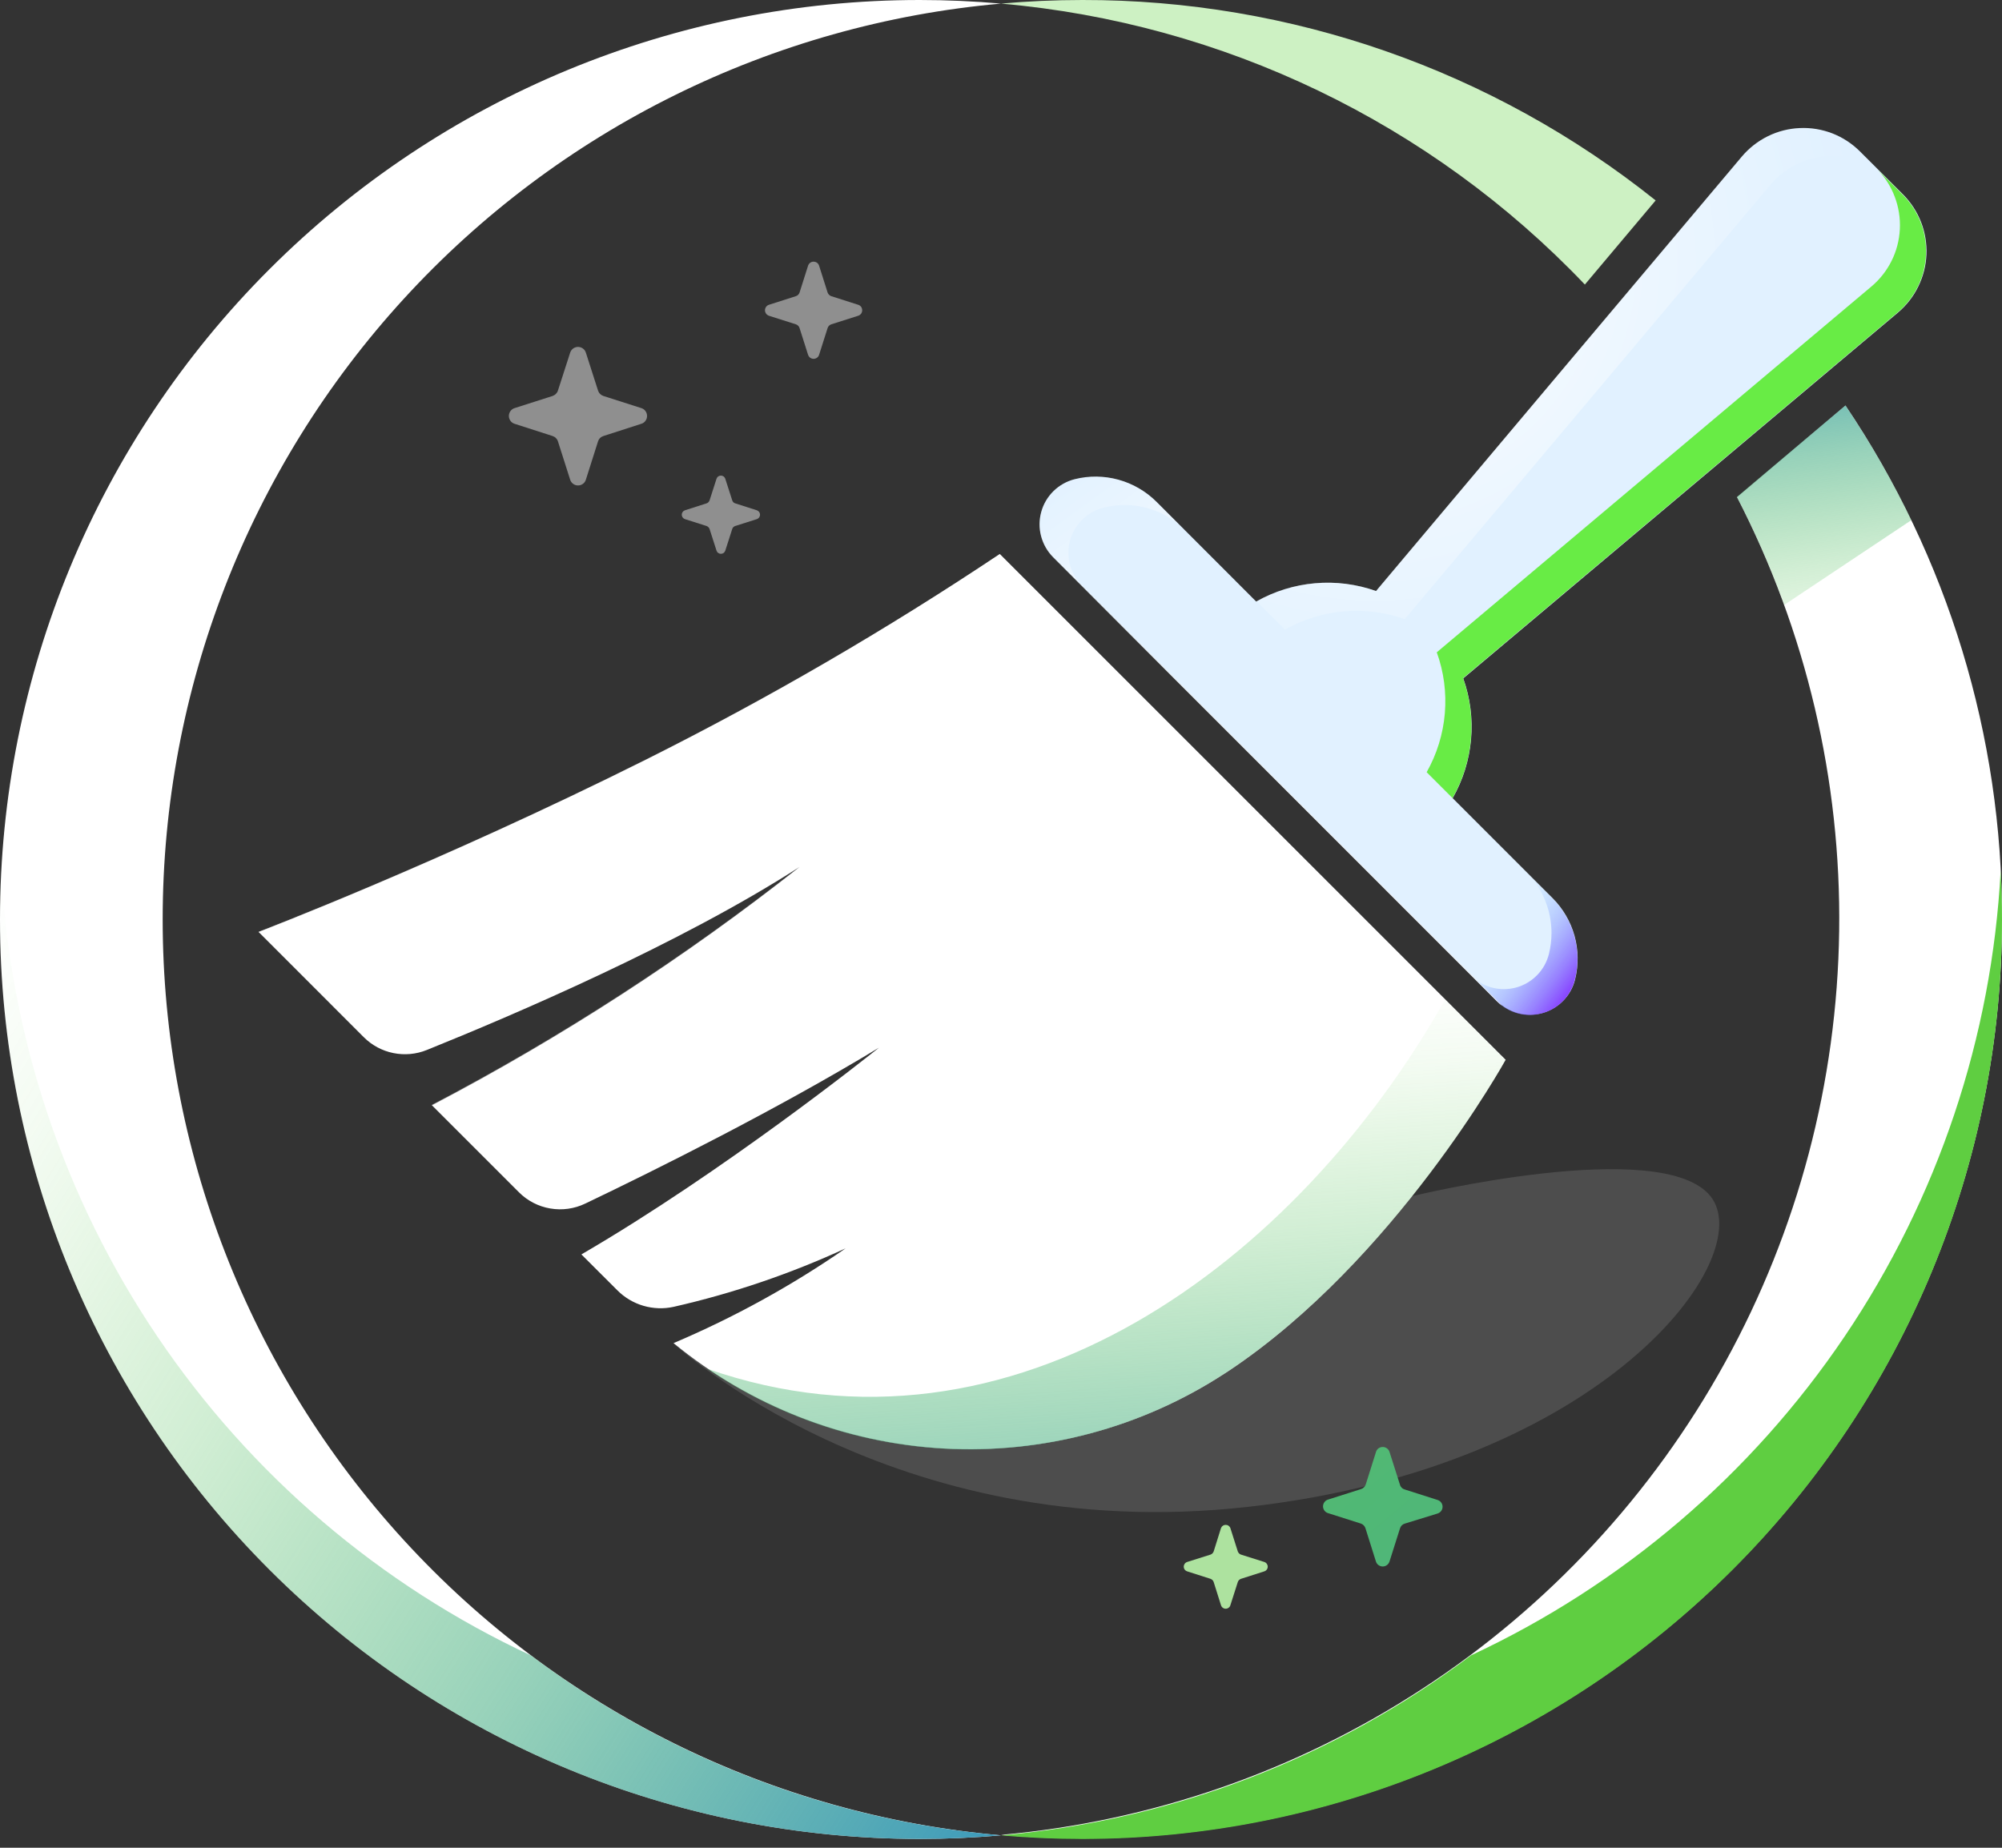
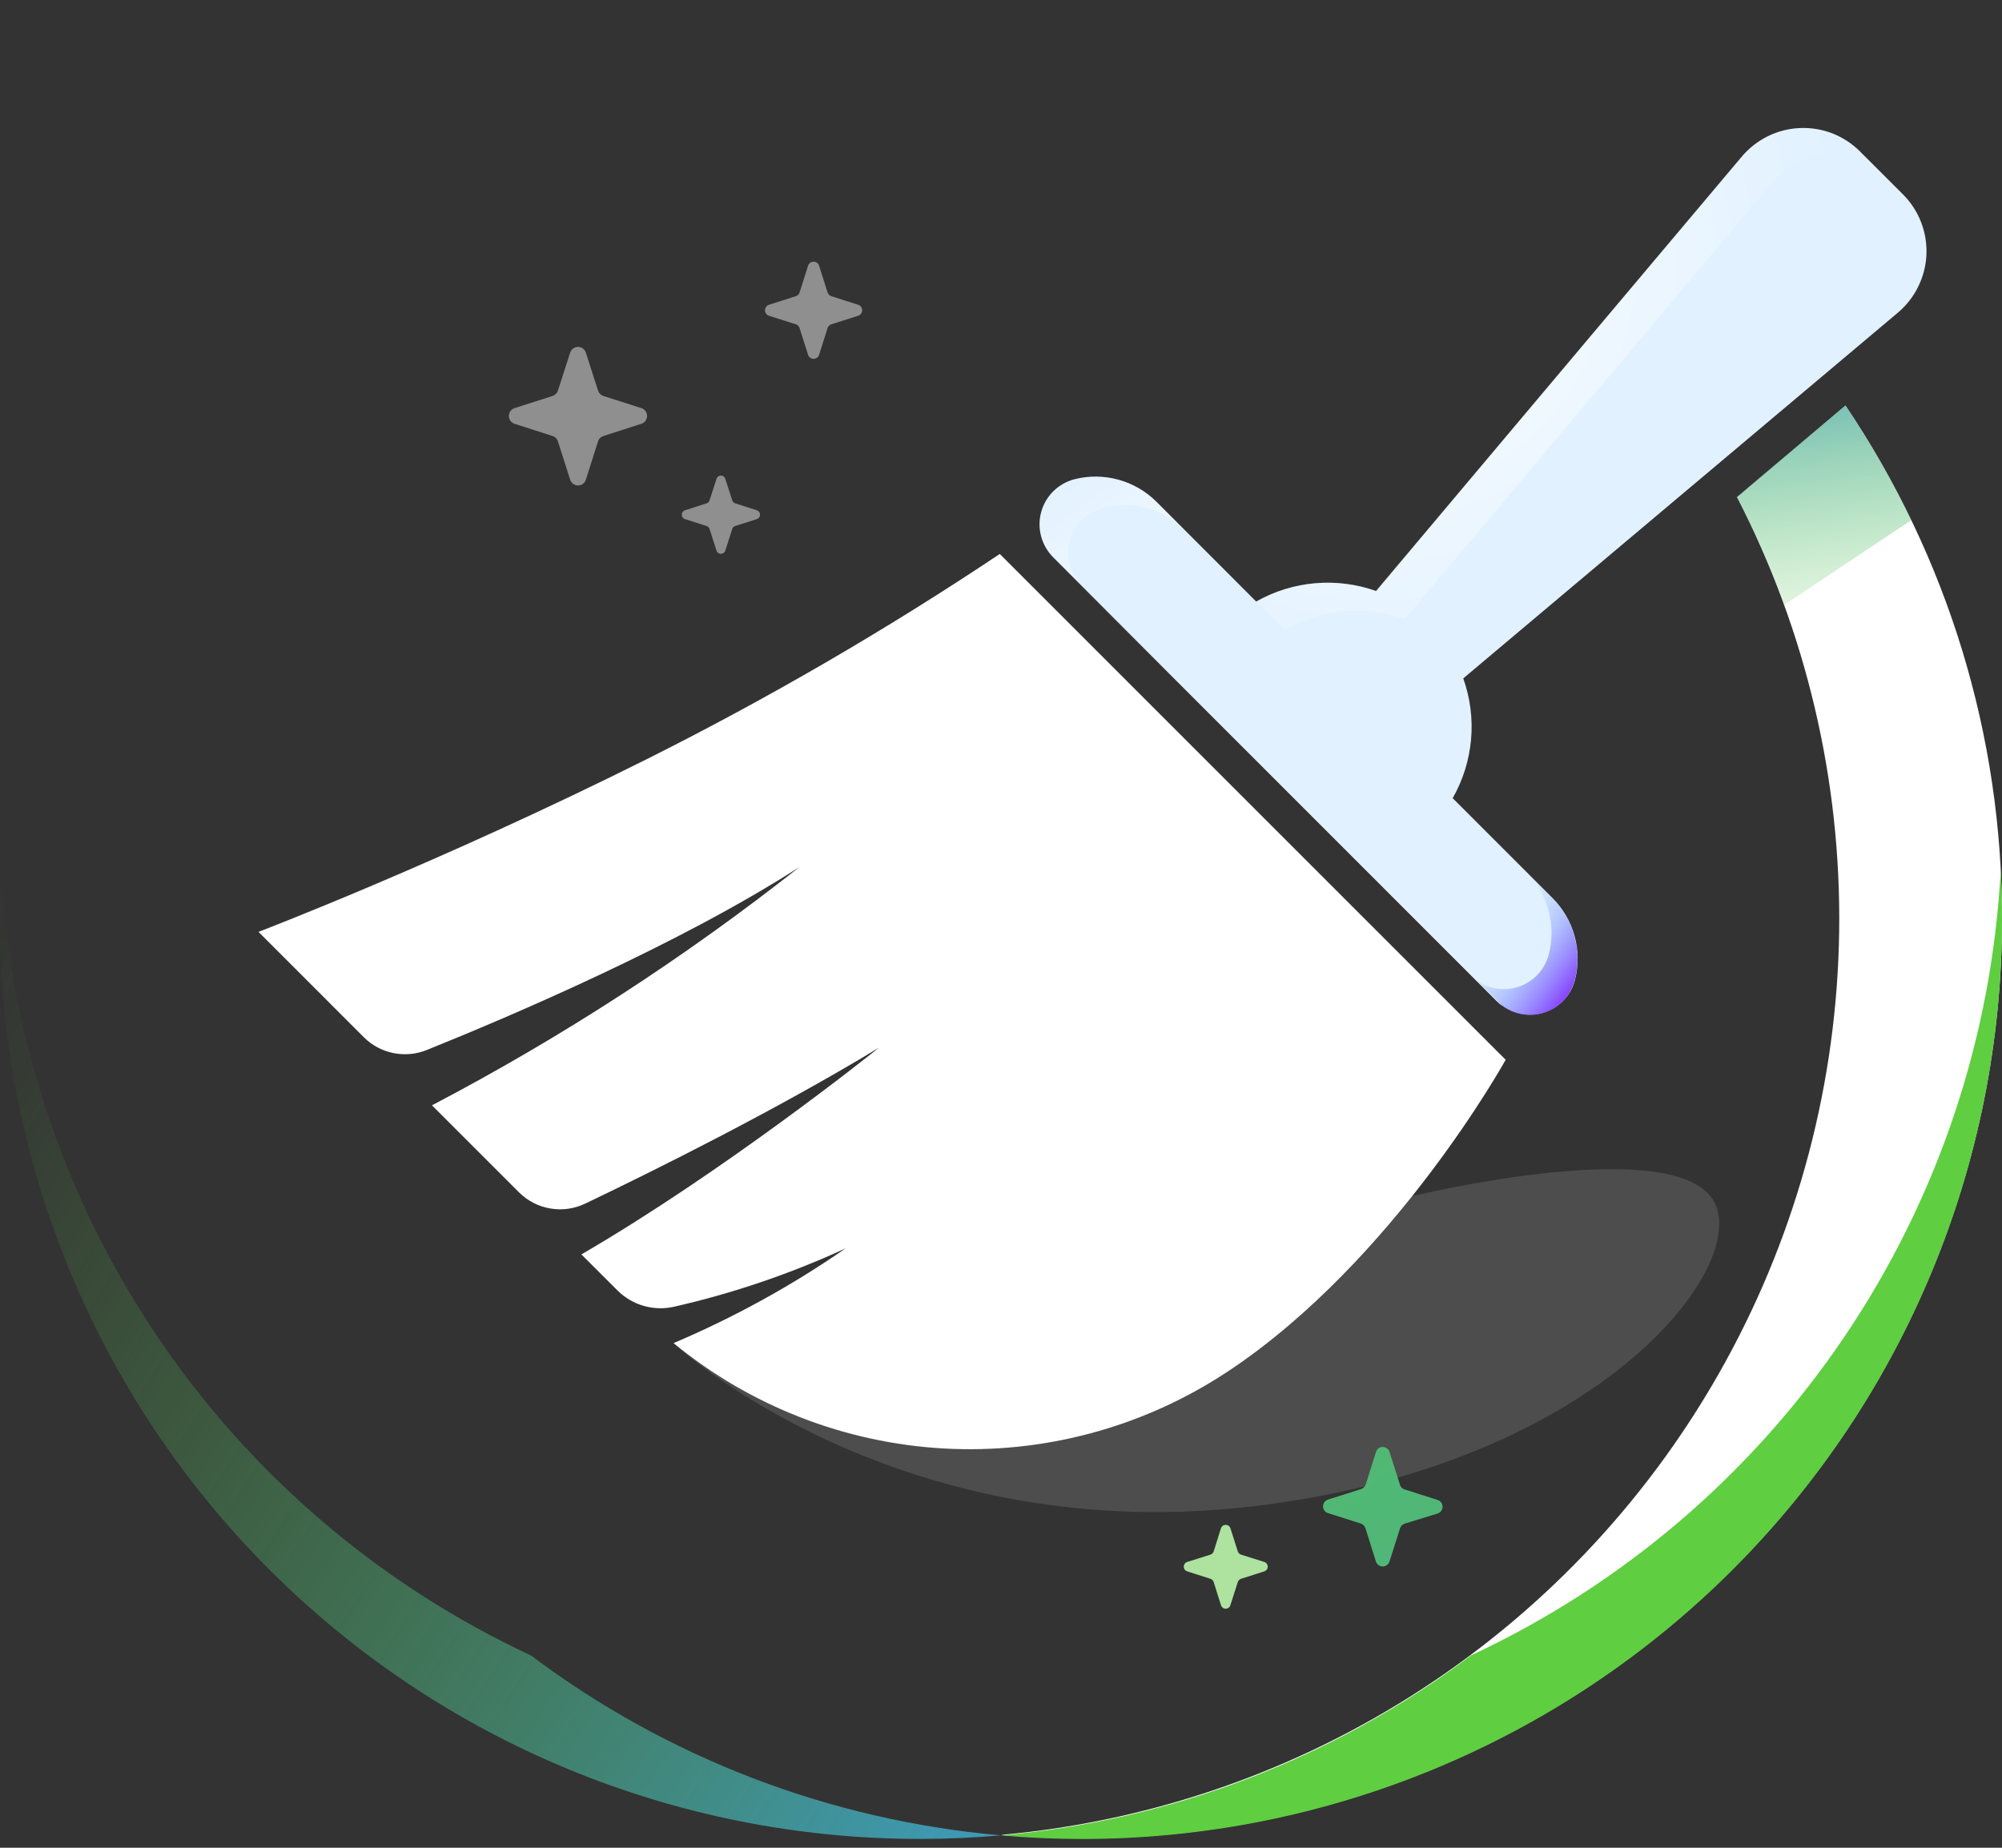
<svg xmlns="http://www.w3.org/2000/svg" width="39" height="36" viewBox="0 0 39 36" fill="none">
  <rect x="0" y="0" width="39" height="36" fill="#333333" stroke="none" />
  <path d="M13.112 26.166C13.112 26.166 17.357 30.136 24.304 29.359C31.25 28.582 34.27 24.491 33.321 23.306C32.372 22.121 27.506 23.306 27.506 23.306C27.506 23.306 17.7 27.844 13.112 26.166Z" fill="white" fill-opacity="0.13" />
-   <path d="M17.915 0C18.448 0 18.978 0.024 19.5 0.07C15.04 0.466 10.891 2.517 7.868 5.82C4.845 9.122 3.169 13.437 3.169 17.914C3.169 22.391 4.845 26.706 7.868 30.008C10.891 33.311 15.04 35.362 19.5 35.758C18.978 35.804 18.448 35.828 17.915 35.828C13.163 35.828 8.607 33.94 5.247 30.581C1.887 27.221 0 22.665 0 17.914C0 13.163 1.887 8.606 5.247 5.247C8.607 1.887 13.163 7.07963e-08 17.915 0Z" fill="white" />
-   <path d="M19.5 0.07C20.022 0.024 20.552 2.79031e-05 21.085 2.79031e-05C25.144 -0.007 29.083 1.37 32.253 3.905L30.874 5.544C27.875 2.396 23.831 0.45 19.5 0.07Z" fill="#CDF1C3" />
  <path d="M39 17.906C39 22.657 37.112 27.213 33.753 30.573C30.393 33.932 25.837 35.819 21.085 35.819C20.552 35.819 20.022 35.795 19.5 35.749C22.427 35.488 25.245 34.511 27.706 32.904C30.166 31.298 32.194 29.111 33.61 26.536C35.027 23.961 35.788 21.078 35.828 18.139C35.868 15.201 35.184 12.298 33.838 9.686L35.951 7.901C37.945 10.856 39.007 14.341 39 17.906Z" fill="white" />
  <path style="mix-blend-mode:multiply" d="M35.95 7.901L33.836 9.68C34.188 10.362 34.496 11.064 34.759 11.784L37.234 10.134C36.86 9.36 36.43 8.614 35.95 7.901Z" fill="url(#paint0_linear_884_1064)" />
  <path d="M29.331 20.648C29.331 20.648 27.174 24.553 23.935 26.71L23.85 26.765C22.23 27.819 20.317 28.328 18.388 28.221C16.459 28.113 14.614 27.394 13.121 26.168C14.299 25.668 15.422 25.05 16.473 24.322C15.399 24.817 14.277 25.199 13.123 25.461C12.928 25.504 12.726 25.497 12.534 25.441C12.342 25.385 12.168 25.281 12.027 25.14L11.326 24.44C14.094 22.829 16.944 20.555 17.123 20.412C15.13 21.62 12.776 22.792 11.402 23.449C11.19 23.551 10.952 23.585 10.72 23.545C10.489 23.506 10.275 23.396 10.11 23.23L8.415 21.535C10.94 20.212 13.336 18.657 15.574 16.892C13.251 18.389 9.98 19.786 8.312 20.458C8.106 20.541 7.88 20.561 7.663 20.517C7.445 20.473 7.245 20.366 7.088 20.209L5.038 18.158C5.038 18.158 8.558 16.813 12.588 14.798C14.965 13.607 17.265 12.27 19.476 10.793L29.331 20.648Z" fill="white" />
-   <path style="mix-blend-mode:multiply" d="M28.154 19.47C25.276 24.576 19.741 28.75 13.775 26.667C15.255 27.674 17.001 28.221 18.791 28.239C20.582 28.258 22.338 27.747 23.839 26.77L23.924 26.715C27.172 24.558 29.329 20.653 29.329 20.653L28.154 19.47Z" fill="url(#paint1_linear_884_1064)" />
  <path d="M37.069 3.785L36.234 2.951C36.081 2.798 35.898 2.678 35.696 2.599C35.494 2.521 35.278 2.485 35.062 2.495C34.846 2.504 34.633 2.558 34.439 2.654C34.245 2.75 34.072 2.885 33.933 3.05L26.807 11.515C26.426 11.38 26.02 11.328 25.617 11.364C25.214 11.399 24.823 11.521 24.471 11.72L22.528 9.775C22.323 9.571 22.068 9.423 21.789 9.346C21.51 9.269 21.216 9.265 20.935 9.336C20.78 9.375 20.638 9.455 20.523 9.567C20.409 9.679 20.326 9.819 20.284 9.973C20.241 10.128 20.24 10.291 20.281 10.445C20.322 10.6 20.403 10.742 20.516 10.855L29.164 19.504C29.277 19.617 29.419 19.699 29.573 19.739C29.728 19.78 29.891 19.779 30.046 19.737C30.2 19.694 30.34 19.612 30.452 19.497C30.564 19.383 30.644 19.241 30.683 19.085C30.753 18.805 30.75 18.512 30.673 18.233C30.596 17.955 30.448 17.701 30.244 17.497L28.299 15.551C28.499 15.2 28.621 14.81 28.657 14.407C28.693 14.004 28.641 13.598 28.505 13.217L36.971 6.092C37.137 5.952 37.273 5.779 37.368 5.584C37.464 5.389 37.519 5.177 37.528 4.96C37.537 4.743 37.501 4.526 37.422 4.324C37.343 4.122 37.222 3.938 37.069 3.785Z" fill="#E1F1FF" />
  <path style="mix-blend-mode:multiply" d="M30.73 18.68C30.73 18.818 30.712 18.955 30.678 19.089C30.639 19.245 30.56 19.387 30.448 19.502C30.336 19.617 30.195 19.7 30.041 19.742C29.886 19.785 29.723 19.786 29.568 19.745C29.413 19.703 29.272 19.622 29.159 19.508L28.655 19.004C28.768 19.118 28.91 19.2 29.064 19.241C29.219 19.282 29.383 19.281 29.537 19.239C29.692 19.196 29.832 19.113 29.944 18.998C30.056 18.884 30.135 18.741 30.174 18.585C30.207 18.452 30.224 18.315 30.224 18.178C30.224 17.762 30.07 17.362 29.792 17.054L30.239 17.502C30.552 17.814 30.728 18.238 30.73 18.68Z" fill="url(#paint2_linear_884_1064)" />
-   <path style="mix-blend-mode:multiply" d="M36.968 6.087L28.501 13.213C28.637 13.594 28.689 14 28.654 14.403C28.619 14.806 28.496 15.197 28.296 15.549L27.792 15.045C27.991 14.693 28.112 14.302 28.146 13.899C28.18 13.495 28.127 13.089 27.989 12.709L36.455 5.583C36.619 5.445 36.754 5.274 36.849 5.082C36.945 4.89 36.999 4.68 37.01 4.465C37.021 4.25 36.987 4.036 36.911 3.835C36.836 3.634 36.719 3.451 36.569 3.297L37.058 3.786C37.212 3.938 37.332 4.121 37.412 4.323C37.491 4.524 37.528 4.74 37.519 4.956C37.51 5.173 37.457 5.385 37.362 5.58C37.267 5.774 37.133 5.947 36.968 6.087Z" fill="#68EC45" />
  <path d="M11.413 6.871L11.65 7.609C11.658 7.634 11.671 7.656 11.69 7.674C11.708 7.693 11.73 7.706 11.755 7.715L12.493 7.951C12.526 7.961 12.554 7.981 12.574 8.009C12.595 8.037 12.605 8.07 12.605 8.104C12.605 8.138 12.595 8.171 12.574 8.199C12.554 8.227 12.526 8.247 12.493 8.257L11.755 8.495C11.73 8.503 11.708 8.516 11.69 8.534C11.671 8.552 11.658 8.574 11.65 8.599L11.413 9.346C11.403 9.379 11.383 9.407 11.355 9.427C11.328 9.448 11.294 9.458 11.26 9.458C11.226 9.458 11.193 9.448 11.165 9.427C11.138 9.407 11.117 9.379 11.107 9.346L10.869 8.599C10.861 8.574 10.847 8.552 10.829 8.534C10.811 8.516 10.788 8.503 10.764 8.495L10.025 8.257C9.993 8.247 9.964 8.227 9.944 8.199C9.924 8.171 9.913 8.138 9.913 8.104C9.913 8.07 9.924 8.037 9.944 8.009C9.964 7.981 9.993 7.961 10.025 7.951L10.764 7.715C10.788 7.706 10.81 7.693 10.829 7.674C10.847 7.656 10.861 7.634 10.869 7.609L11.107 6.871C11.117 6.839 11.138 6.81 11.165 6.79C11.193 6.77 11.226 6.759 11.26 6.759C11.294 6.759 11.328 6.77 11.355 6.79C11.383 6.81 11.403 6.839 11.413 6.871Z" fill="white" fill-opacity="0.45" />
  <path d="M27.068 28.286L27.273 28.93C27.279 28.952 27.291 28.971 27.307 28.986C27.322 29.002 27.342 29.013 27.363 29.019L28.005 29.224C28.033 29.233 28.058 29.25 28.075 29.274C28.093 29.298 28.102 29.326 28.102 29.356C28.102 29.385 28.093 29.414 28.075 29.438C28.058 29.461 28.033 29.479 28.005 29.488L27.365 29.685C27.344 29.691 27.324 29.703 27.308 29.718C27.293 29.734 27.281 29.753 27.274 29.774L27.068 30.424C27.059 30.451 27.041 30.476 27.018 30.493C26.994 30.511 26.965 30.52 26.936 30.52C26.907 30.52 26.878 30.511 26.854 30.493C26.83 30.476 26.813 30.451 26.804 30.424L26.601 29.779C26.595 29.758 26.584 29.738 26.569 29.722C26.554 29.706 26.535 29.693 26.514 29.685L25.87 29.48C25.842 29.472 25.817 29.454 25.8 29.43C25.783 29.407 25.773 29.378 25.773 29.349C25.773 29.319 25.783 29.291 25.8 29.267C25.817 29.243 25.842 29.225 25.87 29.217L26.514 29.012C26.535 29.005 26.554 28.994 26.57 28.978C26.586 28.963 26.598 28.944 26.605 28.923L26.808 28.279C26.818 28.253 26.836 28.23 26.86 28.214C26.884 28.199 26.912 28.191 26.94 28.192C26.969 28.192 26.996 28.202 27.019 28.219C27.042 28.236 27.059 28.259 27.068 28.286Z" fill="url(#paint3_linear_884_1064)" />
  <path d="M15.956 5.175L16.122 5.699C16.128 5.716 16.138 5.732 16.151 5.744C16.164 5.757 16.179 5.766 16.196 5.771L16.718 5.938C16.741 5.945 16.761 5.959 16.775 5.978C16.789 5.998 16.796 6.021 16.796 6.045C16.796 6.068 16.789 6.091 16.775 6.111C16.761 6.13 16.741 6.144 16.718 6.152L16.196 6.318C16.179 6.323 16.163 6.333 16.15 6.346C16.137 6.358 16.128 6.374 16.122 6.392L15.956 6.914C15.949 6.936 15.935 6.956 15.915 6.97C15.896 6.984 15.873 6.991 15.849 6.991C15.825 6.991 15.802 6.984 15.783 6.97C15.764 6.956 15.75 6.936 15.742 6.914L15.576 6.392C15.571 6.374 15.561 6.358 15.548 6.346C15.536 6.333 15.52 6.323 15.502 6.318L14.98 6.152C14.957 6.144 14.938 6.13 14.924 6.111C14.91 6.091 14.902 6.068 14.902 6.045C14.902 6.021 14.91 5.998 14.924 5.978C14.938 5.959 14.957 5.945 14.98 5.938L15.502 5.771C15.519 5.766 15.535 5.757 15.548 5.744C15.561 5.732 15.57 5.716 15.576 5.699L15.742 5.175C15.75 5.153 15.764 5.133 15.783 5.119C15.802 5.105 15.825 5.098 15.849 5.098C15.873 5.098 15.896 5.105 15.915 5.119C15.935 5.133 15.949 5.153 15.956 5.175Z" fill="white" fill-opacity="0.45" />
  <path d="M23.969 29.774L24.113 30.227C24.118 30.241 24.127 30.254 24.137 30.265C24.148 30.276 24.162 30.284 24.176 30.289L24.626 30.431C24.646 30.437 24.664 30.449 24.677 30.466C24.689 30.483 24.696 30.503 24.696 30.524C24.696 30.544 24.689 30.565 24.677 30.581C24.664 30.598 24.646 30.61 24.626 30.616L24.176 30.76C24.161 30.765 24.148 30.773 24.137 30.784C24.126 30.794 24.118 30.808 24.113 30.823L23.969 31.273C23.964 31.293 23.952 31.311 23.935 31.323C23.918 31.336 23.898 31.343 23.877 31.343C23.856 31.343 23.836 31.336 23.819 31.323C23.803 31.311 23.791 31.293 23.785 31.273L23.643 30.823C23.638 30.808 23.63 30.794 23.619 30.784C23.608 30.773 23.595 30.765 23.58 30.76L23.13 30.616C23.11 30.61 23.092 30.598 23.079 30.581C23.067 30.565 23.06 30.544 23.06 30.524C23.06 30.503 23.067 30.483 23.079 30.466C23.092 30.449 23.11 30.437 23.13 30.431L23.58 30.289C23.595 30.284 23.608 30.276 23.619 30.265C23.629 30.254 23.638 30.241 23.643 30.227L23.785 29.774C23.792 29.755 23.804 29.739 23.821 29.727C23.837 29.715 23.857 29.709 23.877 29.709C23.897 29.709 23.917 29.715 23.934 29.727C23.95 29.739 23.963 29.755 23.969 29.774Z" fill="#ADE29F" />
  <path d="M14.129 9.328L14.264 9.748C14.268 9.762 14.276 9.775 14.286 9.785C14.296 9.796 14.309 9.803 14.323 9.807L14.744 9.942C14.762 9.948 14.778 9.96 14.789 9.975C14.8 9.99 14.806 10.009 14.806 10.028C14.806 10.047 14.8 10.065 14.789 10.081C14.778 10.096 14.762 10.108 14.744 10.114L14.323 10.248C14.309 10.252 14.296 10.26 14.286 10.27C14.276 10.281 14.268 10.293 14.264 10.307L14.129 10.728C14.123 10.746 14.112 10.762 14.097 10.773C14.081 10.784 14.062 10.79 14.043 10.79C14.025 10.79 14.006 10.784 13.991 10.773C13.975 10.762 13.964 10.746 13.958 10.728L13.823 10.307C13.818 10.294 13.811 10.281 13.8 10.271C13.79 10.261 13.778 10.253 13.764 10.248L13.343 10.114C13.325 10.108 13.309 10.096 13.298 10.081C13.287 10.065 13.281 10.047 13.281 10.028C13.281 10.009 13.287 9.99 13.298 9.975C13.309 9.96 13.325 9.948 13.343 9.942L13.764 9.807C13.778 9.803 13.79 9.795 13.8 9.785C13.811 9.774 13.818 9.762 13.823 9.748L13.958 9.328C13.964 9.31 13.975 9.294 13.991 9.283C14.006 9.272 14.025 9.266 14.043 9.266C14.062 9.266 14.081 9.272 14.097 9.283C14.112 9.294 14.123 9.31 14.129 9.328Z" fill="white" fill-opacity="0.45" />
  <path style="mix-blend-mode:overlay" d="M21.041 12.361C21.041 12.361 11.924 17.92 7.753 18.948C6.6 19.232 5.035 18.154 5.035 18.154C5.035 18.154 8.554 16.811 12.585 14.794C14.961 13.604 17.262 12.267 19.472 10.791L21.041 12.361Z" fill="url(#paint4_linear_884_1064)" />
-   <path style="mix-blend-mode:overlay" d="M21.807 15.444C19.79 17.223 12.395 22.06 10.654 22.326C9.916 22.442 8.406 21.529 8.406 21.529C10.931 20.205 13.327 18.651 15.565 16.886C18.42 14.639 19.76 13.449 19.76 13.449L21.807 15.444Z" fill="url(#paint5_linear_884_1064)" />
  <path style="mix-blend-mode:overlay" d="M29.266 19.598C29.23 19.572 29.196 19.543 29.164 19.511L20.516 10.862C20.403 10.748 20.322 10.607 20.281 10.452C20.24 10.298 20.241 10.135 20.284 9.98C20.326 9.826 20.409 9.686 20.523 9.574C20.638 9.462 20.78 9.382 20.935 9.343C21.215 9.271 21.51 9.274 21.789 9.351C22.068 9.428 22.322 9.577 22.526 9.782L22.948 10.205C22.747 10.043 22.512 9.931 22.26 9.877C22.008 9.822 21.747 9.827 21.498 9.891C21.301 9.94 21.127 10.054 21.003 10.214C20.879 10.374 20.812 10.571 20.813 10.773C20.813 10.892 20.836 11.009 20.882 11.118C20.928 11.227 20.995 11.327 21.079 11.41L29.266 19.598Z" fill="url(#paint6_linear_884_1064)" />
  <path style="mix-blend-mode:overlay" d="M36.659 3.381C36.34 3.127 35.935 3.009 35.531 3.049C35.126 3.09 34.752 3.287 34.491 3.598L27.365 12.063C26.984 11.928 26.579 11.875 26.176 11.911C25.773 11.946 25.383 12.068 25.032 12.268L24.479 11.715C24.829 11.517 25.218 11.396 25.619 11.362C26.021 11.328 26.425 11.38 26.804 11.515L33.929 3.05C34.069 2.885 34.241 2.75 34.435 2.654C34.63 2.558 34.842 2.504 35.058 2.495C35.275 2.485 35.491 2.521 35.693 2.599C35.894 2.678 36.078 2.798 36.231 2.951L36.659 3.381Z" fill="url(#paint7_radial_884_1064)" />
  <path style="mix-blend-mode:multiply" d="M19.5 35.758C18.978 35.804 18.448 35.828 17.915 35.828C13.163 35.828 8.607 33.941 5.247 30.581C1.887 27.222 0 22.665 0 17.914C0 17.595 -1.12753e-07 17.279 0.026 16.964C0.197 20.209 1.248 23.346 3.065 26.039C4.883 28.733 7.399 30.881 10.344 32.254C13.008 34.255 16.18 35.469 19.5 35.758Z" fill="url(#paint8_linear_884_1064)" />
  <path style="mix-blend-mode:multiply" d="M39 17.915C39 22.666 37.112 27.223 33.753 30.582C30.393 33.942 25.837 35.829 21.085 35.829C20.552 35.829 20.022 35.805 19.5 35.759C22.82 35.469 25.992 34.255 28.656 32.252C31.601 30.879 34.117 28.731 35.935 26.037C37.753 23.343 38.803 20.206 38.974 16.961C38.991 17.278 39 17.596 39 17.915Z" fill="#5FCE41" />
  <defs>
    <linearGradient id="paint0_linear_884_1064" x1="35.972" y1="13.478" x2="35.082" y2="6.24" gradientUnits="userSpaceOnUse">
      <stop stop-color="#5FCE41" stop-opacity="0" />
      <stop offset="0.12" stop-color="#5DCA4A" stop-opacity="0.07" />
      <stop offset="0.34" stop-color="#56C061" stop-opacity="0.27" />
      <stop offset="0.64" stop-color="#4BB088" stop-opacity="0.58" />
      <stop offset="1" stop-color="#3D9ABB" />
    </linearGradient>
    <linearGradient id="paint1_linear_884_1064" x1="21.27" y1="19.381" x2="22.218" y2="33.737" gradientUnits="userSpaceOnUse">
      <stop stop-color="#5FCE41" stop-opacity="0" />
      <stop offset="0.12" stop-color="#5DCA4A" stop-opacity="0.07" />
      <stop offset="0.34" stop-color="#56C061" stop-opacity="0.27" />
      <stop offset="0.64" stop-color="#4BB088" stop-opacity="0.58" />
      <stop offset="1" stop-color="#3D9ABB" />
    </linearGradient>
    <linearGradient id="paint2_linear_884_1064" x1="29.091" y1="18.006" x2="30.693" y2="19.185" gradientUnits="userSpaceOnUse">
      <stop stop-color="#6ABAFF" stop-opacity="0" />
      <stop offset="0.09" stop-color="#6CB4FF" stop-opacity="0.05" />
      <stop offset="0.26" stop-color="#70A3FF" stop-opacity="0.2" />
      <stop offset="0.5" stop-color="#7787FF" stop-opacity="0.42" />
      <stop offset="0.78" stop-color="#8062FF" stop-opacity="0.74" />
      <stop offset="1" stop-color="#8843FF" />
    </linearGradient>
    <linearGradient id="paint3_linear_884_1064" x1="8.793" y1="7.523" x2="44.977" y2="51.065" gradientUnits="userSpaceOnUse">
      <stop stop-color="#5FCE41" />
      <stop offset="0.17" stop-color="#5BC84F" />
      <stop offset="0.48" stop-color="#51B973" />
      <stop offset="0.9" stop-color="#41A0AC" />
      <stop offset="1" stop-color="#3D9ABB" />
    </linearGradient>
    <linearGradient id="paint4_linear_884_1064" x1="17.457" y1="16.329" x2="-0.419" y2="10.318" gradientUnits="userSpaceOnUse">
      <stop stop-color="white" stop-opacity="0" />
      <stop offset="0.09" stop-color="white" stop-opacity="0.05" />
      <stop offset="0.26" stop-color="white" stop-opacity="0.2" />
      <stop offset="0.5" stop-color="white" stop-opacity="0.42" />
      <stop offset="0.78" stop-color="white" stop-opacity="0.74" />
      <stop offset="1" stop-color="white" />
    </linearGradient>
    <linearGradient id="paint5_linear_884_1064" x1="17.379" y1="18.052" x2="0.651" y2="16.906" gradientUnits="userSpaceOnUse">
      <stop stop-color="white" stop-opacity="0" />
      <stop offset="0.09" stop-color="white" stop-opacity="0.05" />
      <stop offset="0.26" stop-color="white" stop-opacity="0.2" />
      <stop offset="0.5" stop-color="white" stop-opacity="0.42" />
      <stop offset="0.78" stop-color="white" stop-opacity="0.74" />
      <stop offset="1" stop-color="white" />
    </linearGradient>
    <linearGradient id="paint6_linear_884_1064" x1="20.505" y1="8.863" x2="23.391" y2="12.818" gradientUnits="userSpaceOnUse">
      <stop stop-color="white" stop-opacity="0" />
      <stop offset="0.09" stop-color="white" stop-opacity="0.05" />
      <stop offset="0.26" stop-color="white" stop-opacity="0.2" />
      <stop offset="0.5" stop-color="white" stop-opacity="0.42" />
      <stop offset="0.78" stop-color="white" stop-opacity="0.74" />
      <stop offset="1" stop-color="white" />
    </linearGradient>
    <radialGradient id="paint7_radial_884_1064" cx="0" cy="0" r="1" gradientUnits="userSpaceOnUse" gradientTransform="translate(26.785 5.082) scale(9.645 9.644)">
      <stop stop-color="white" />
      <stop offset="0.22" stop-color="white" stop-opacity="0.74" />
      <stop offset="0.5" stop-color="white" stop-opacity="0.42" />
      <stop offset="0.74" stop-color="white" stop-opacity="0.2" />
      <stop offset="0.91" stop-color="white" stop-opacity="0.05" />
      <stop offset="1" stop-color="white" stop-opacity="0" />
    </radialGradient>
    <linearGradient id="paint8_linear_884_1064" x1="-2.423" y1="20.856" x2="20" y2="34.964" gradientUnits="userSpaceOnUse">
      <stop stop-color="#5FCE41" stop-opacity="0" />
      <stop offset="0.12" stop-color="#5DCA4A" stop-opacity="0.07" />
      <stop offset="0.34" stop-color="#56C061" stop-opacity="0.27" />
      <stop offset="0.64" stop-color="#4BB088" stop-opacity="0.58" />
      <stop offset="1" stop-color="#3D9ABB" />
    </linearGradient>
  </defs>
</svg>